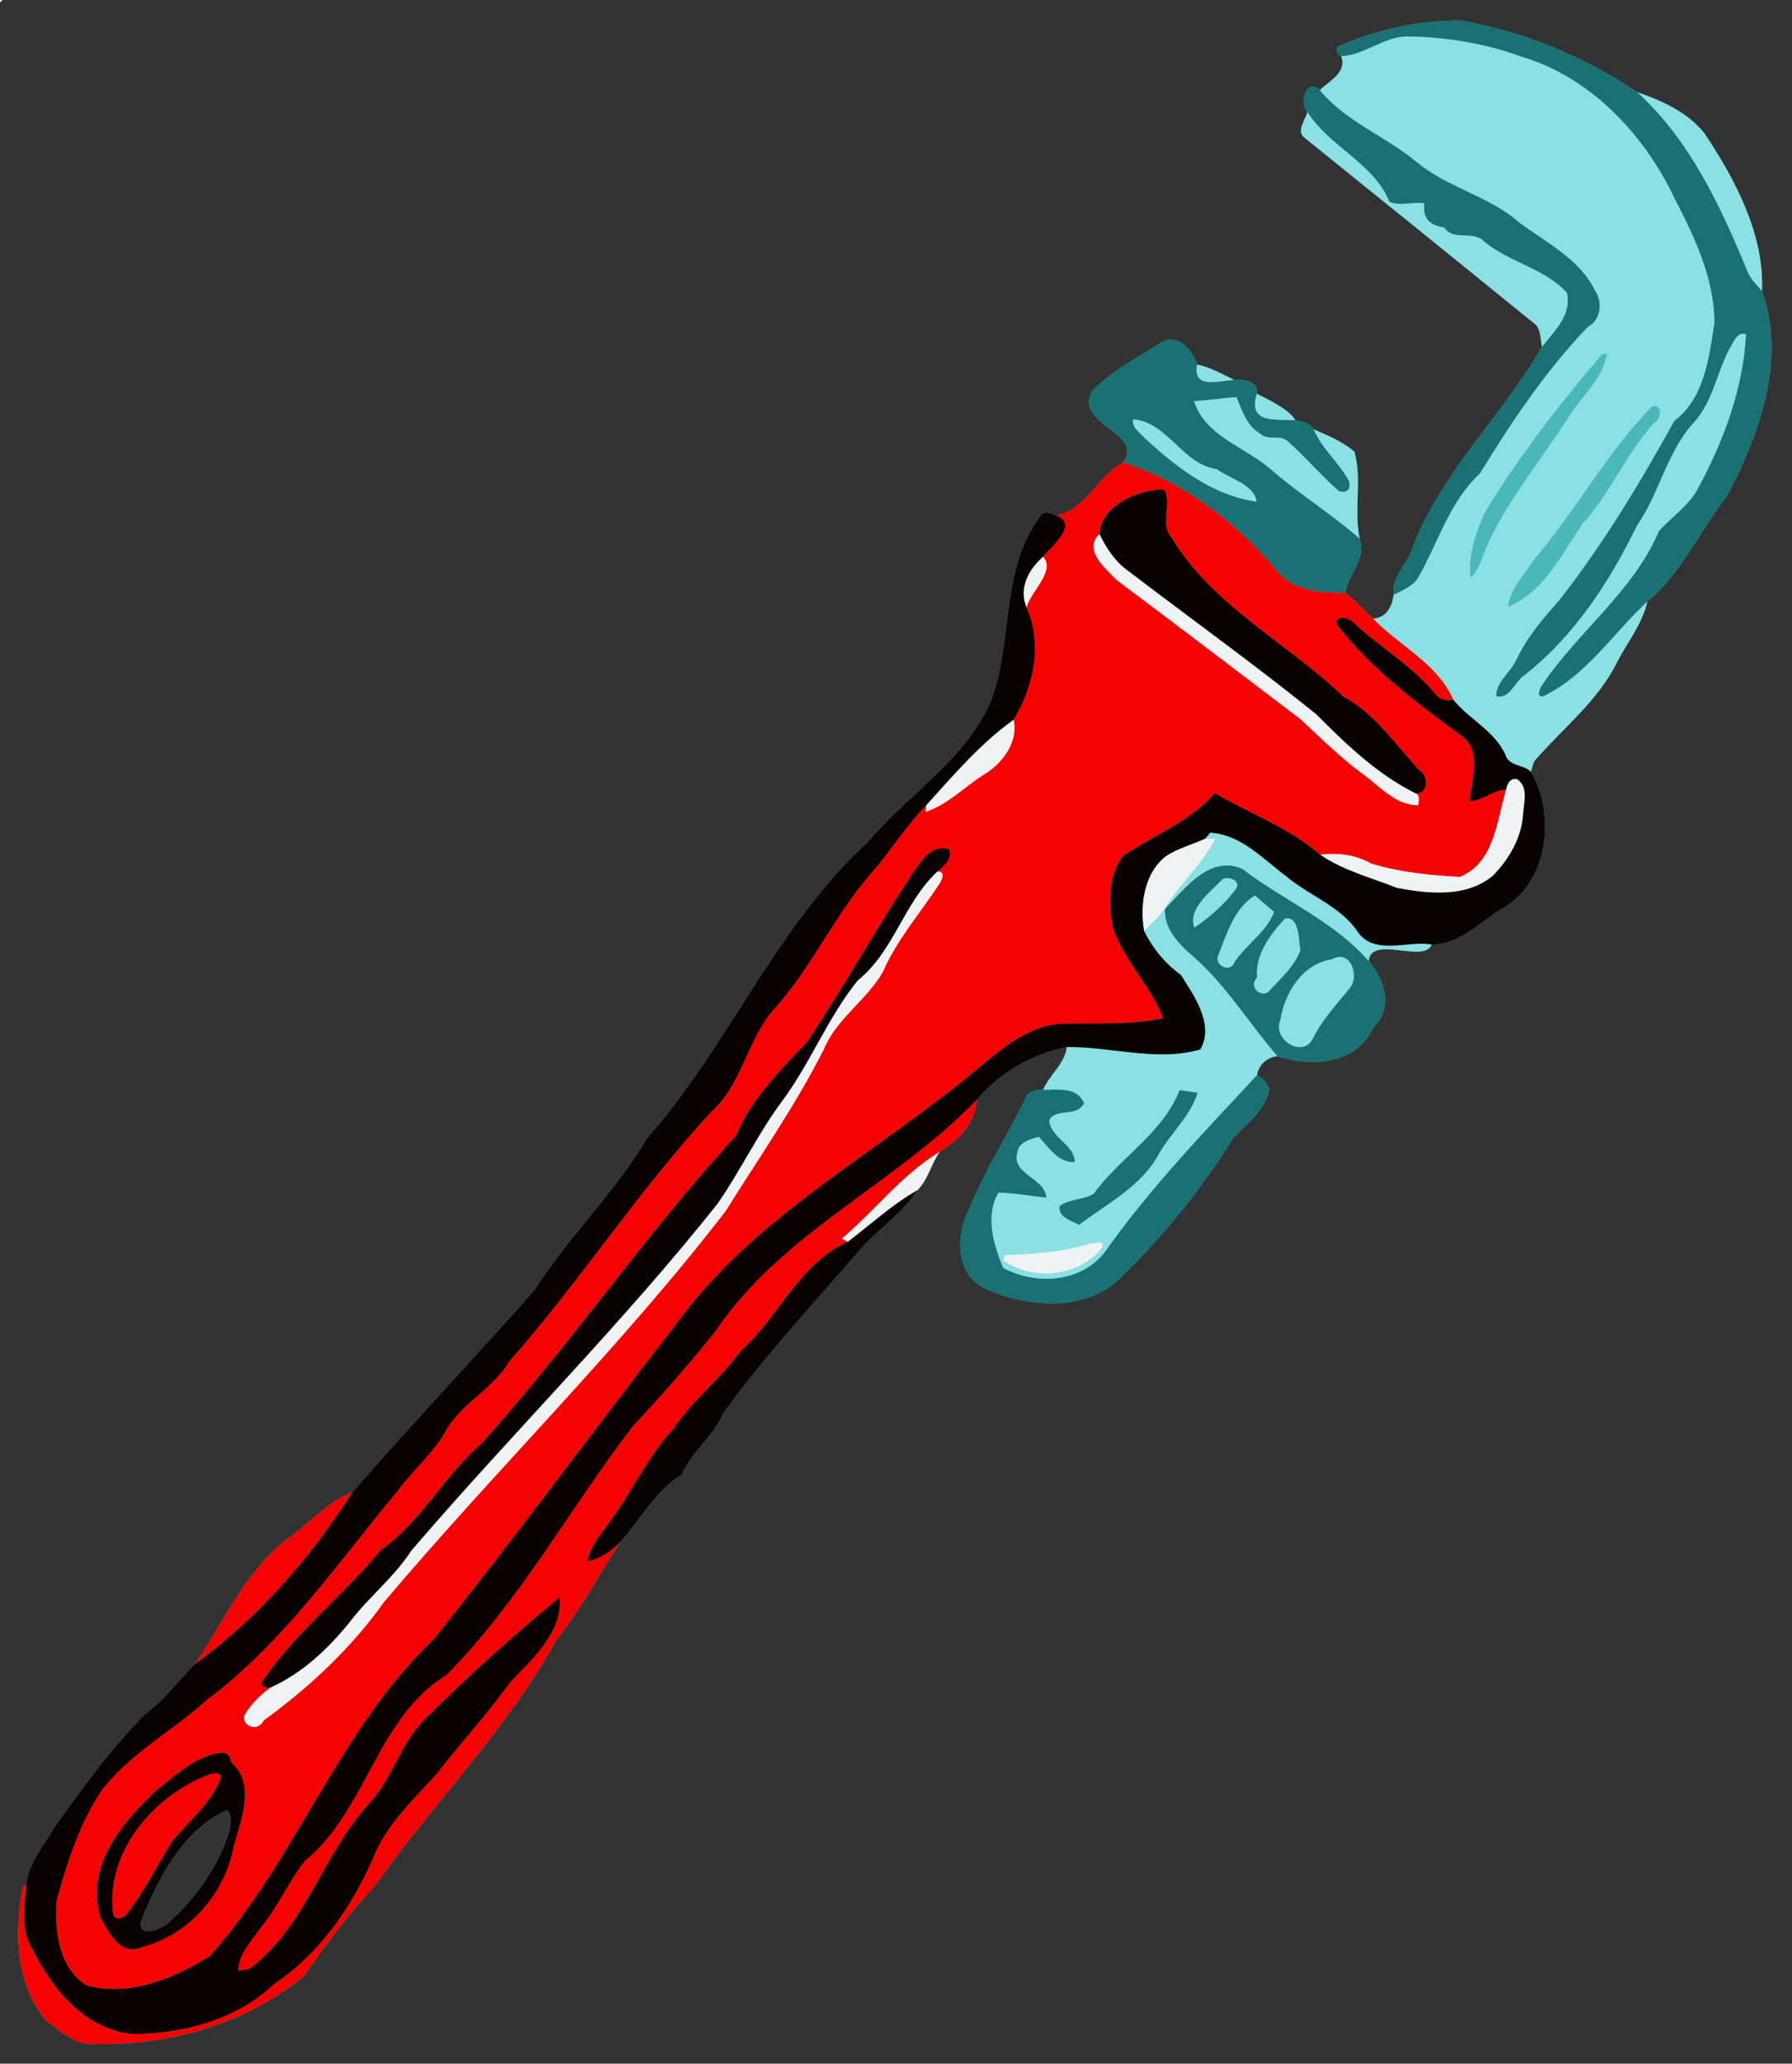
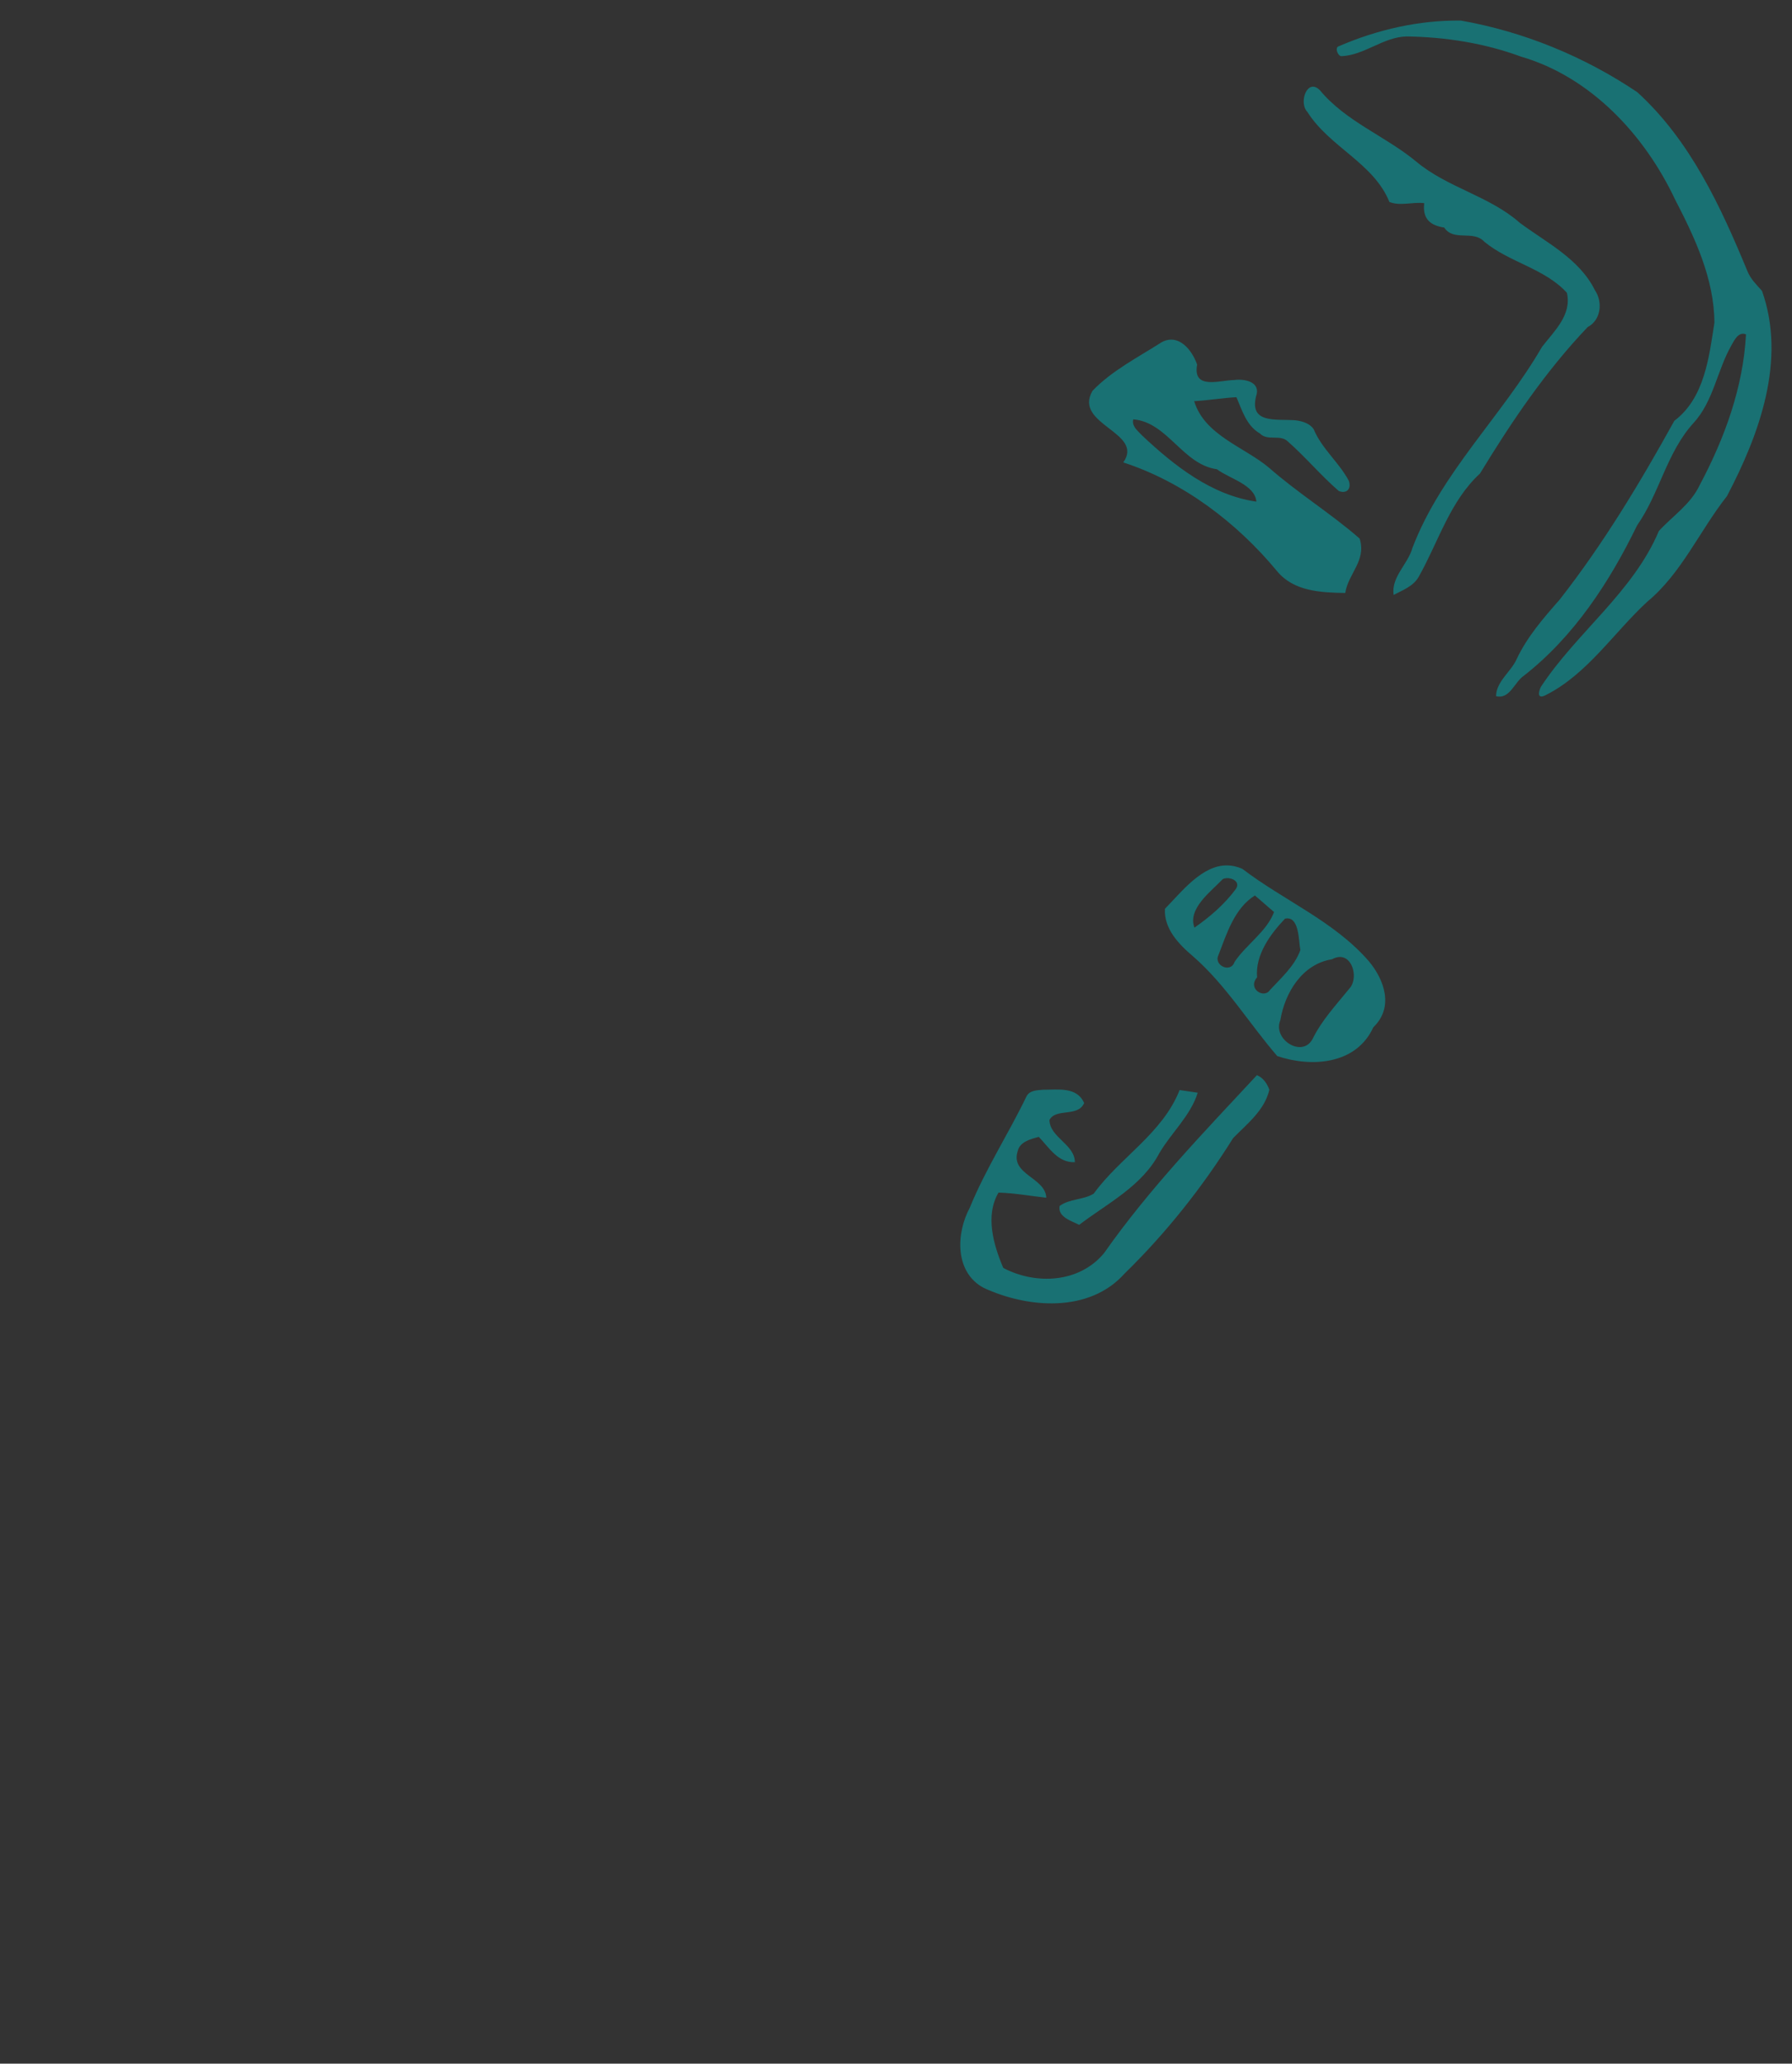
<svg xmlns="http://www.w3.org/2000/svg" height="625pt" width="543pt" version="1.1" viewBox="0 0 543 625">
  <rect x="0" y="0" width="543" height="625" fill="#333333" stroke="none" />
  <g>
-     <path d="m442.68 6.23c-12.7-0.15-25.31 2.73-36.95 7.75-1.37 0.34-0.429 2.901 0.691 3.041 1.84 4.87-3.49 7.4-6.5 10.27-0.722-0.716-1.402-1.027-2.011-1.042-2.64-0.064-3.965 5.438-1.739 7.672-0.58 2.4-3.501 5.779-0.911 7.759 23.14 18.62 46.241 37.27 69.291 56 2.48 1.62 2.161 4.781 2.691 7.391-12.12 20.94-30.52 38.01-39.24 60.83-1.36 4.97-6.48 8.78-5.72 14.28-0.41 3.58-2.23 6.96-6.22 7.18-2.75-2.65-5.34-5.519-8.43-7.769 0.88-5.88 6.491-9.791 4.361-16.481-1.87-8.71 0.839-17.709-1.591-26.309-3.56-3.1-8.07-4.87-12.32-6.77-1.15-1.81-3.52-2.509-5.55-2.739-1.88-3.27-7.779-6.05-11.709-8.05 0.72-3.76-3.991-4.54-6.791-4.15-3.64-1.75-7.299-3.861-11.289-4.681-1.178-3.429-4.113-7.635-7.961-7.553-0.888 0.019-1.825 0.265-2.8 0.803-7.09 4.53-15.219 8.691-20.939 14.711-5.95 10.25 15.82 12.53 9.33 21.68-7.73 4.06-11.26 14.259-20.28 16.109-0.905-0.41-1.953-0.835-2.898-0.861-0.945-0.026-1.788 0.346-2.283 1.531-11.67 15.8-7.979 36.95-14.339 54.73-7.46 18.24-25.29 28.84-37.58 43.42-27.91 25.56-42.23 61.81-67.07 89.95-9.77 16.53-23.85 29.84-34.07 45.92-18.13 20.55-37.08 40.329-55 61.059-7.26 2.69-12.48 8.861-18.62 13.311-13.53 9.69-20.05 25.5-29.2 38.83-5.02 4.97-9.18 10.85-14.97 15-10.23 10.27-18.759 22.03-27.189 33.82-3.37 5.81-8.371 11.34-8.891 18.35l-0.87-0.25c-2.91 13.71-2.55 29.779 6.87 41.009 4.49 3.29 9.18 7.8 15.28 7.05 22.38 0.42 45.731-6.17 63.011-20.75 6.53-9.67 13.71-18.789 21.58-27.439 17.71-25.14 39.89-47.09 54.77-74.2 7.46-9.22 12.88-19.81 19.4-29.67 6.21-6.89 10.41-15.411 18.6-20.391 2.94-7.03 9.48-11.43 12.5-18.45 12.7-17.7 27.74-33.67 41.92-50.1 5.34-6.05 12.48-10.5 16.83-17.48 3.3-3.11 4.239-8.07 6.909-11.75 5.64-3.34 10.9-8.86 11.17-15.72 6.95-8.16 16.84-13.92 27.33-15.97-0.63 5.16-5.24 8.341-7.17 12.931-1.78 0.14-4.119 0.159-5.059 1.989-5.47 11.39-12.42 22.021-17.2 33.761-4.19 7.77-4.59 19.569 4.23 24.259 13.37 6.19 31.97 7.66 42.68-4.33 12.54-12.23 23.601-26.16 32.891-41.03 4.26-4.35 9.54-8.41 10.98-14.65-0.67-1.86-1.88-3.651-3.77-4.411 0.58-3.25 2.94-5.32 6.17-5.78 10.33 3.47 23.911 2.63 29.111-8.73 6.22-5.95 3.47-14.27-1.42-20.07 0.74-8.01 16.76 0.869 19.12-4.991 8.29 0.11 14.169-6.429 20.689-10.509 14.54-7.64 17.13-28.541 9.38-41.791 0.35-1.14 0.471-2.38 1.131-3.4 8.57-9.89 19.319-18.179 25.119-30.169 3.12-5.91 7.501-11.32 8.981-17.95 10.41-8.61 15.88-21.521 24.15-31.981 9.85-18.75 18.069-41.24 10.609-62.18 0.71-17.12-8.039-33.549-17.359-47.589-5.06-6.43-12.86-9.961-20.4-12.561-16.06-10.8-34.371-18.33-53.461-21.7zm-373.91 542.09c1.532 0.255 1.125 4.52 0.806 6.105-3.35 10.77-10.07 20.33-18.42 27.8-2.14 2.36-10.83 5.241-7.93-1.659 5.26-12.66 12.271-26.121 25.211-32.241 0.12-0.021 0.231-0.021 0.333-0.005z" fill="#4ab8b8" />
-     <path fill="#eff2f2" d="m0 0v0.78c0.19-0.2 0.58-0.59 0.78-0.78h-0.78zm333.17 161.7c-5.21 4.82 1.909 10.581 5.189 13.991 18.68 13.95 37.191 28.109 55.761 42.189 6.39 5.95 12.61 12.121 19.73 17.241 4.77 3.64 9.46 8.84 15.9 8.77 0.13-1.2 0.72-2.971-0.75-3.611-11.68-5.76-21.121-14.94-30.241-24.05-18.49-14.93-37.829-28.789-56.719-43.209-4.06-2.83-6.77-6.95-8.87-11.32zm-17.091 6.891c-4.52 3.89-7.5 9.67-5 15.5 1.01-4.71 9.03-11.23 5-15.5zm-8.909 49.339c-10.06 7.18-18.22 16.781-26.48 25.891-0.09 0.53-0.261 1.59-0.341 2.12 6.89-2.17 12-7.751 18.05-11.491 5.5-3.31 10.28-9.89 8.77-16.52zm151.8 17.981c-1.661 0.067-2.272 1.667-2.631 3.269-2.86 9.42-3.49 22.1-14 26.38-9.01-0.5-18.17-1.42-26.82-4.03-4.68-2.74-10.221-3.37-15.541-2.7 7.06 4.89 15.511 6.98 23.391 10.12 9.54 1.78 20.86 3.001 28.93-3.659 5.04-5.09 8.861-11.67 9.241-18.97 0.27-3.38 1.629-8.001-1.791-10.341-0.282-0.058-0.541-0.078-0.778-0.069zm-92.167 18.017c-0.517 0-1.035 0.007-1.555 0.022-3.93 1.81-8.2 2.9-11.87 5.28-6.73 5.08-8.08 14.981-6.72 22.711 2.33-2.03 4.531-4.18 6.331-6.7 4.46-7.58 11.419-13.431 15.369-21.291-0.52-0.015-1.037-0.022-1.555-0.022zm-82.358 10.017c-0.132-0.006-0.279-0.002-0.438 0.014-10.19 9.52-13.15 24.15-24.1 32.97-9.02 11.12-14.219 24.74-22.709 36.25-7.41 9.88-12.699 21.14-19.709 31.28-29.11 36.65-62.421 69.651-92.861 105.16-5.19 8.01-12.779 13.93-18.539 21.48-6.57 8.16-14.45 15.62-24.1 19.97-3.1 2.19-5.921 5.02-7.861 8.3-1.17 3.39 4.03 5.42 5.78 1.72 13.77-10 26.501-21.861 36.391-35.781 33.87-40.1 71.52-76.899 103.58-118.47 10.14-16.25 21.18-31.991 29.83-49.141 3.81-9.2 12.881-14.731 17.791-23.241 4.26-9.81 11.41-17.97 17.23-26.85 0.806-1.181 1.702-3.575-0.283-3.664zm0.34 84.85c-11.48 6.88-19.599 17.78-29.709 26.32 0.46 0.25 1.39 0.74 1.85 0.98 6.92-5.27 13.35-11.23 20.95-15.55 3.3-3.11 4.239-8.07 6.909-11.75zm48.164 27.427c-0.934 0.034-2.159 0.408-2.873 0.433-8.29 2.54-16.98 3.011-25.58 3.431-0.16 0.4-0.501 1.189-0.661 1.589 9.19 6.61 23.391 5.041 30.241-3.839 0.45-1.34-0.193-1.648-1.127-1.614z" />
    <path fill="#197173" d="m442.68 6.23c-12.7-0.15-25.31 2.73-36.95 7.75-1.37 0.34-0.429 2.901 0.691 3.041 7.03-0.28 12.719-5.82 19.789-5.98 11.78 0.16 23.611 2.029 34.681 6.109 21.15 6.16 37.49 23.75 46.68 43.27 6.01 11.59 11.85 24.01 11.92 37.32-1.64 10.54-3 22.809-12.15 29.709-10.34 18.7-21.491 37.231-34.731 54.141-4.89 5.56-9.8 11.189-13 17.939-1.7 3.9-6.24 6.841-6.28 11.311 4.13 1.03 5.54-4.181 8.32-6.111 15.24-11.87 26.07-28.44 34.42-45.62 6.81-9.71 8.979-22.13 17.089-31 6.02-6.55 7.12-15.809 11.4-23.369 0.93-1.63 2.17-4.401 4.5-3.481-0.85 16.15-6.519 31.561-14.059 45.711-2.7 5.75-8.16 9.29-12.33 13.83-7.8 18.51-24.93 30.75-35.77 47.23-0.87 1.87-1.02 3.78 1.52 2.47 12.6-6.37 20.58-18.909 30.72-28.259 10.41-8.61 15.88-21.521 24.15-31.981 9.85-18.75 18.069-41.24 10.609-62.18-1.64-1.82-3.45-3.59-4.38-5.9-8.15-19.7-17.33-39.6-33.38-54.25-16.06-10.8-34.371-18.33-53.461-21.7zm-44.77 20.018c-2.64-0.064-3.965 5.438-1.739 7.672 6.7 10.63 20.099 15.47 24.839 27.25 3.34 1.32 7.04-0.081 10.55 0.359-0.59 4.94 2.041 6.781 6.061 7.391 2.86 4.33 8.79 0.639 12.15 4.289 7.62 6.3 18.29 8.081 25.02 15.461 1.56 6.74-3.92 11.67-7.55 16.4-12.12 20.94-30.52 38.01-39.24 60.83-1.36 4.97-6.48 8.78-5.72 14.28 2.77-1.46 5.93-2.58 7.6-5.48 5.97-10.56 9.45-22.901 18.58-31.291 9.55-15.69 19.941-31.059 32.611-44.339 4.07-2.14 4.649-7.59 2.209-11.18-4.75-9.539-14.59-14.34-22.74-20.39-9.27-8.2-21.98-10.64-31.45-18.6-9.36-7.73-21.31-12.089-29.17-21.609-0.722-0.716-1.402-1.027-2.011-1.042zm-43.13 76.608c-0.888 0.019-1.825 0.265-2.8 0.803-7.09 4.53-15.219 8.691-20.939 14.711-5.95 10.25 15.82 12.53 9.33 21.68 18.19 5.93 34.36 18.18 46.57 32.9 5.05 6.19 13.359 6.511 20.689 6.641 0.88-5.88 6.491-9.791 4.361-16.481-8.8-7.67-18.8-13.82-27.57-21.55-7.55-6.26-19.45-9.779-22.57-20.059 4.28-0.25 8.52-0.969 12.8-1.209 1.75 4.01 3.029 8.62 7.109 10.98 2.32 2.42 6.16 0.139 8.5 2.459 5.39 4.74 9.991 10.301 15.431 14.991 2.45 0.93 3.87-0.781 3-3.141-2.96-5.55-8.151-9.66-10.611-15.55-1.15-1.81-3.52-2.509-5.55-2.739-5.89-0.47-14.499 1.27-11.709-8.05 0.72-3.76-3.991-4.54-6.791-4.15-4.36 0.02-12.699 3.139-11.289-4.681-1.178-3.429-4.113-7.635-7.961-7.553zm-11.38 24.15c10.39 0.84 14.931 13.661 25.341 15.111 3.81 2.87 11.519 4.679 11.959 9.809-13.56-1.94-24.87-10.859-34.6-20.009-1.25-1.37-3.26-2.801-2.7-4.911zm28.611 135.09c-7.72-0.208-13.907 7.95-19.02 13.139-0.34 6.03 4.2 10.76 8.5 14.38 10.02 8.74 16.919 20.24 25.539 30.23 10.33 3.47 23.911 2.63 29.111-8.73 6.22-5.95 3.47-14.27-1.42-20.07-10.54-12.1-25.721-18.31-38.261-27.9-1.538-0.684-3.019-1.01-4.449-1.048zm-0.239 3.852c1.926-0.065 4.12 1.325 2.658 3.356-3.39 4.57-7.83 8.411-12.5 11.641-2.14-5.77 5.02-10.939 8.6-14.709 0.367-0.18 0.798-0.273 1.242-0.287zm8.48 5.25c1.45 1.25 4.35 3.76 5.8 5.02-2.21 5.94-8.409 9.8-11.959 15.1-1.19 3.54-6.37 1.05-4.9-2.02 2.52-6.51 4.819-14.18 11.059-18.1zm9.909 6.944c3.629 0.062 3.345 7.289 3.87 9.577-1.68 4.8-5.839 8.469-9.259 12.159-1.76 2.7-6.86-0.429-3.85-3.889-0.64-6.74 4.029-13.121 8.459-17.761 0.278-0.063 0.538-0.09 0.78-0.086zm15.942 11.684c4.026 0.088 5.466 6.82 2.698 9.672-3.96 4.88-8.301 9.5-11.091 15.2-3.15 5.8-12.159 0.069-9.759-5.691 1.39-8.37 6.629-17.04 15.659-18.48 0.912-0.506 1.747-0.718 2.492-0.702zm-25.242 35.802c-16.11 17.32-32.68 34.46-46.3 53.87-7.56 9.16-20.82 9.649-30.55 4.509-2.94-6.9-5.57-15.819-1.45-22.809 4.86 0.13 9.651 1.01 14.481 1.55-0.24-6.2-11.081-6.98-8.631-14.23 0.67-2.75 3.96-3.551 6.35-4.211 3.14 3.26 5.811 7.9 10.941 7.67-0.05-5.46-7.63-7.48-7.7-12.8 2.01-3.68 8.599-0.729 10.509-5.109-2.19-5.01-7.89-4.01-12.4-4.03-1.78 0.14-4.119 0.159-5.059 1.989-5.47 11.39-12.42 22.021-17.2 33.761-4.19 7.77-4.59 19.569 4.23 24.259 13.37 6.19 31.97 7.66 42.68-4.33 12.54-12.23 23.601-26.16 32.891-41.03 4.26-4.35 9.54-8.41 10.98-14.65-0.67-1.86-1.88-3.651-3.77-4.411zm-23.419 4.5c-5.19 13.16-18.111 20.44-26.031 31.38-3.15 1.95-7.32 1.501-10.33 3.731-0.65 3.33 3.59 4.519 5.92 5.719 8.61-6.55 19.02-11.699 24.28-21.689 3.64-6.23 9.47-11.34 11.65-18.33-1.37-0.2-4.119-0.611-5.489-0.811z" />
-     <path fill="#8be0e3" d="m426.21 11.041c-7.07 0.16-12.759 5.7-19.789 5.98 1.84 4.87-3.49 7.4-6.5 10.27 7.86 9.52 19.81 13.879 29.17 21.609 9.47 7.96 22.18 10.4 31.45 18.6 8.15 6.05 17.989 10.851 22.739 20.391 2.44 3.59 1.861 9.04-2.209 11.18-12.67 13.28-23.061 28.649-32.611 44.339-9.13 8.39-12.61 20.731-18.58 31.291-1.67 2.9-4.83 4.02-7.6 5.48-0.41 3.58-2.23 6.96-6.22 7.18 7.99 8.32 19.441 13.49 24.291 24.55 4.85 6.02 12.6 9.471 15.83 16.761 1.08 3.48 5.43 2.799 7.73 5.089 0.35-1.14 0.471-2.38 1.131-3.4 8.57-9.89 19.319-18.179 25.119-30.169 3.12-5.91 7.501-11.32 8.981-17.95-10.14 9.35-18.12 21.889-30.72 28.259-2.54 1.31-2.39-0.6-1.52-2.47 10.84-16.48 27.97-28.72 35.77-47.23 4.17-4.54 9.63-8.08 12.33-13.83 7.54-14.15 13.209-29.561 14.059-45.711-2.33-0.92-3.57 1.851-4.5 3.481-4.28 7.56-5.38 16.819-11.4 23.369-8.11 8.87-10.279 21.29-17.089 31-8.35 17.18-19.18 33.75-34.42 45.62-2.78 1.93-4.19 7.141-8.32 6.111 0.04-4.47 4.58-7.411 6.28-11.311 3.2-6.75 8.11-12.379 13-17.939 13.24-16.91 24.391-35.441 34.731-54.141 9.15-6.9 10.51-19.169 12.15-29.709-0.07-13.31-5.91-25.73-11.92-37.32-9.19-19.52-25.53-37.11-46.68-43.27-11.07-4.08-22.901-5.949-34.681-6.109zm69.931 16.889c16.05 14.65 25.23 34.55 33.38 54.25 0.93 2.31 2.74 4.08 4.38 5.9 0.71-17.12-8.039-33.549-17.359-47.589-5.06-6.43-12.86-9.961-20.4-12.561zm-99.97 5.991c-0.58 2.4-3.501 5.779-0.911 7.759 23.14 18.62 46.241 37.27 69.291 56 2.48 1.62 2.161 4.781 2.691 7.391 3.63-4.73 9.11-9.66 7.55-16.4-6.73-7.38-17.4-9.161-25.02-15.461-3.36-3.65-9.29 0.041-12.15-4.289-4.02-0.61-6.651-2.451-6.061-7.391-3.51-0.44-7.21 0.961-10.55-0.359-4.74-11.78-18.139-16.62-24.839-27.25zm90.78 73.289c-1.38 7.8-8.081 13.19-12.041 19.72-7.7 11.95-16.809 23.05-23.139 35.85-2.13 4.02-2.9 8.901-6.13 12.261-0.96-6.32 1.47-13.88 4.38-20 10.33-16.93 22.539-32.731 35.439-47.741 0.37-0.02 1.121-0.071 1.491-0.091zm-124.21 3.2c-1.41 7.82 6.929 4.701 11.289 4.681-3.64-1.75-7.299-3.861-11.289-4.681zm18.08 8.831c-2.79 9.32 5.819 7.58 11.709 8.05-1.88-3.27-7.779-6.05-11.709-8.05zm-6.17 1.05c-4.28 0.24-8.52 0.959-12.8 1.209 3.12 10.28 15.02 13.799 22.57 20.059 8.77 7.73 18.77 13.88 27.57 21.55-1.87-8.71 0.839-17.709-1.591-26.309-3.56-3.1-8.07-4.87-12.32-6.77 2.46 5.89 7.651 10 10.611 15.55 0.87 2.36-0.55 4.071-3 3.141-5.44-4.69-10.041-10.251-15.431-14.991-2.34-2.32-6.18-0.039-8.5-2.459-4.08-2.36-5.359-6.97-7.109-10.98zm126.93 2.748c2.165 0.191 1.645 4.043-0.306 5.031-8.59 9.22-13.2 21.249-21.7 30.509-6.36 9.25-11.72 20.75-22.63 25.18 0.76-5.46 4.92-9.61 7.73-14.1 12.75-14.83 22.069-32.449 35.809-46.459 0.422-0.141 0.788-0.188 1.097-0.161zm-158.18 3.97c-0.56 2.11 1.45 3.541 2.7 4.911 9.73 9.15 21.04 18.069 34.6 20.009-0.44-5.13-8.149-6.939-11.959-9.809-10.41-1.45-14.951-14.271-25.341-15.111zm23.32 125.16c-0.36 0.45-1.1 1.33-1.47 1.78 1.04-0.03 2.069-0.03 3.109 0-3.95 7.86-10.909 13.711-15.369 21.291 6.06-6.15 13.629-16.471 23.469-12.091 12.54 9.59 27.721 15.8 38.261 27.9 0.74-8.01 16.76 0.869 19.12-4.991-7.12-1.3-17.331 3.41-22.341-3.73-5.26-7.91-14.789-11.039-21.809-16.989-7.1-5.26-13.53-12.56-22.97-13.17zm-13.73 23.07c-1.8 2.52-4.001 4.67-6.331 6.7 2.61 5.27 6.33 9.869 11.12 13.289 4.06 6.4 10.22 15.061 5.93 22.591-13.07 3.83-27.01-0.891-40.43-0.711-0.63 5.16-5.24 8.341-7.17 12.931 4.51 0.02 10.21-0.98 12.4 4.03-1.91 4.38-8.499 1.429-10.509 5.109 0.07 5.32 7.65 7.34 7.7 12.8-5.13 0.23-7.801-4.41-10.941-7.67-2.39 0.66-5.68 1.461-6.35 4.211-2.45 7.25 8.391 8.03 8.631 14.23-4.83-0.54-9.621-1.42-14.481-1.55-4.12 6.99-1.49 15.909 1.45 22.809 9.73 5.14 22.99 4.651 30.55-4.509 13.62-19.41 30.19-36.55 46.3-53.87 0.58-3.25 2.94-5.32 6.17-5.78-8.62-9.99-15.519-21.49-25.539-30.23-4.3-3.62-8.84-8.35-8.5-14.38zm18.781-9.287c-0.444 0.015-0.875 0.107-1.242 0.287-3.58 3.77-10.74 8.939-8.6 14.709 4.67-3.23 9.11-7.071 12.5-11.641 1.462-2.031-0.732-3.421-2.658-3.356zm8.48 5.25c-6.24 3.92-8.539 11.59-11.059 18.1-1.47 3.07 3.71 5.56 4.9 2.02 3.55-5.3 9.749-9.16 11.959-15.1-1.45-1.26-4.35-3.77-5.8-5.02zm9.909 6.944c-0.242-0.004-0.502 0.023-0.78 0.086-4.43 4.64-9.099 11.021-8.459 17.761-3.01 3.46 2.09 6.589 3.85 3.889 3.42-3.69 7.579-7.359 9.259-12.159-0.525-2.288-0.241-9.514-3.87-9.577zm15.942 11.684c-0.746-0.016-1.58 0.195-2.492 0.702-9.03 1.44-14.269 10.11-15.659 18.48-2.4 5.76 6.609 11.491 9.759 5.691 2.79-5.7 7.131-10.32 11.091-15.2 2.768-2.852 1.327-9.584-2.698-9.672zm-48.661 40.302c1.37 0.2 4.119 0.611 5.489 0.811-2.18 6.99-8.01 12.1-11.65 18.33-5.26 9.99-15.67 15.139-24.28 21.689-2.33-1.2-6.57-2.389-5.92-5.719 3.01-2.23 7.18-1.781 10.33-3.731 7.92-10.94 20.841-18.22 26.031-31.38zm-24.497 46.097c0.934-0.034 1.577 0.274 1.127 1.614-6.85 8.88-21.051 10.449-30.241 3.839 0.16-0.4 0.501-1.189 0.661-1.589 8.6-0.42 17.29-0.891 25.58-3.431 0.715-0.025 1.94-0.399 2.873-0.433z" />
-     <path fill="#f70202" d="m340.37 140.05c-7.73 4.06-11.26 14.259-20.28 16.109 7 2.8-1.731 9.461-4.011 12.431 4.03 4.27-3.99 10.79-5 15.5 4.89 10.87 2.151 23.949-3.909 33.839 1.51 6.63-3.27 13.21-8.77 16.52-6.05 3.74-11.16 9.321-18.05 11.491 0.08-0.53 0.251-1.59 0.341-2.12-6.08 6.3-10.74 13.789-16.47 20.389-10.96 12.42-17.79 27.811-28.68 40.311-9.01 9.28-10.261 23.42-19.931 32.13-22.12 23.84-39.789 51.32-61.289 75.67-4.87 8.37-14.391 12.449-19.141 20.859-3.82 6.93-10 12.04-14.68 18.33-18.27 21.93-34.59 45.961-57.72 63.261-10.36 9.38-23.09 16.1-31.8 27.23-6.87 10.1-10.55 21.901-13.83 33.541-0.7 9.02 0.61 20.56 9.07 25.78 13.12 3.52 26.299-2.07 37.289-8.77 26.32-29.44 39.05-68.62 67.95-96.08 24.91-31.2 48.55-63.41 73.07-94.95 24.06-33.42 61.66-52.381 92.52-78.461 7.01-5.9 14.69-12.199 24.23-12.989 10.39-0.28 20.96 0.529 31.22-1.661-3.77-9.63-11.57-17.189-15.12-26.939-1.59-7.18-1.68-16.1 2.92-22.2 9.33-6.31 20.251-10.3 27.791-19.05 10.65 6.21 22.429 10.469 31.889 18.609 5.32-0.67 10.861-0.04 15.541 2.7 8.65 2.61 17.81 3.53 26.82 4.03 10.51-4.28 11.14-16.96 14-26.38-4.02 0.07-7.041 3.38-10.991 3.48 0.38-6.57 3.98-14.75-2.3-19.7-13.58-9.87-27.32-20.269-37.77-33.539-1.07-3.45 3.461-2.42 4.891-0.8 8.01 7.43 17.639 13 24.689 21.47 1.35 1.71 3.381 2.409 5.491 1.819-4.85-11.06-16.301-16.23-24.291-24.55-2.75-2.65-5.34-5.519-8.43-7.769-7.33-0.13-15.639-0.451-20.689-6.641-12.21-14.72-28.38-26.97-46.57-32.9zm12.28 8.15c2.71 3.91-1.391 10.519 2.359 14.659 12.42 20.66 35.061 31.85 52.031 48.12 9.68 5.24 15.74 14.46 23 22.32 2.96 1.59 2.749 7.2-1.041 6.98 1.47 0.64 0.88 2.411 0.75 3.611-6.44 0.07-11.13-5.13-15.9-8.77-7.12-5.12-13.34-11.291-19.73-17.241-18.57-14.08-37.081-28.239-55.761-42.189-3.28-3.41-10.399-9.171-5.189-13.991 0.67-8.86 11.84-13.32 19.48-13.5zm-66.906 108.71c0.592 0.011 1.22 0.109 1.886 0.308 1.08 2.99-1.62 5.069-3.62 6.739 2.54-0.25 1.58 2.39 0.72 3.65-5.82 8.88-12.97 17.04-17.23 26.85-4.91 8.51-13.981 14.041-17.791 23.241-8.65 17.15-19.69 32.891-29.83 49.141-32.06 41.57-69.71 78.369-103.58 118.47-9.89 13.92-22.621 25.781-36.391 35.781-1.75 3.7-6.95 1.67-5.78-1.72 1.94-3.28 4.761-6.11 7.861-8.3-1.41 0.2-3.831-0.521-2.231-2.211 10.07-14.71 24.47-25.75 35.67-39.43 12.39-8.68 19.27-22.65 30.63-32.38 26.99-29.94 49.71-63.469 77-93.059 4.6-11.15 13.341-19.841 21.541-28.411 11.21-16.89 21.12-34.639 32.27-51.589 2.284-3.027 4.727-7.158 8.873-7.078zm10.206 76.167c-24.43 25.42-58.881 40.131-78.991 69.861-7.94 9.96-16.37 19.609-25.13 28.919-19.16 24.91-34.26 52.981-56.53 75.431-21.2 13.03-24.16 40.939-42.82 56.219-5.14 6.36-8.269 14.121-13.559 20.411-2.69 3.92-6.661 7.79-6.711 12.87 1.24-0.07 2.53-0.111 3.65-0.691 16.94-12.93 22.09-34.829 36.17-50.059 7.13-7.68 9.451-18.63 17.211-25.82 12.8-12.84 26.45-24.86 40.33-36.48 0.99 10.72-8.39 18.7-15.02 25.83-6.92 9.64-15.04 18.31-22.25 27.72-7.22 7.86-15.391 15.509-19.341 25.669-6.62 14.99-16.229 28.771-29.989 37.991-11.31 10.76-27.39 14.96-42.65 15.08-14.56-1.38-24.46-13.61-30.53-25.75-3.59-5.83-2.361-12.659-1.811-19.059l-0.87-0.25c-2.91 13.71-2.55 29.779 6.87 41.009 4.49 3.29 9.18 7.8 15.28 7.05 22.38 0.42 45.731-6.17 63.011-20.75 6.53-9.67 13.71-18.789 21.58-27.439 17.71-25.14 39.89-47.09 54.77-74.2 7.46-9.22 12.88-19.81 19.4-29.67-2.8 2.72-6.08 5.21-10.03 5.87 0.96-4.9 4.57-8.641 7.25-12.641 6.58-8.87 11.08-19.16 18.7-27.27 5.74-8.79 14.27-15.11 20.38-23.62 11.73-10.37 17.66-26.509 32.6-33.209-0.46-0.24-1.39-0.73-1.85-0.98 10.11-8.54 18.229-19.44 29.709-26.32 5.64-3.34 10.9-8.86 11.17-15.72zm-189.1 118.83c-7.26 2.69-12.48 8.861-18.62 13.311-13.53 9.69-20.05 25.5-29.2 38.83 19.24-13.98 34.99-32.181 47.82-52.141zm-39.456 78.944c1.24 0.031 2.289 0.643 2.616 2.877 7.53 6.45 3.111 17.23 0.861 25.22-2.54 14.24-13.351 26.89-27.461 30.63-6.89 3.07-10.149-3.969-12.839-8.639-4.9-15.55 6.27-28.831 16.75-38.611 5.33-4.17 10.389-9.13 17.089-10.98 0.941-0.193 2.02-0.521 2.984-0.497zm-2.07 6.219c-0.613 0.03-1.284 0.186-1.783 0.298-16.81 6.29-31.51 23.289-29.3 42.009 0.22 2.55 3.32 1.65 4.3 0.13 5.4-6.86 9.139-14.8 13.819-22.1 5.11-5.94 11.501-11.26 14.461-18.68 0.381-1.413-0.476-1.708-1.497-1.658z" />
-     <path fill="#0a0101" d="m352.65 148.2c-7.64 0.18-18.81 4.64-19.48 13.5 2.1 4.37 4.81 8.49 8.87 11.32 18.89 14.42 38.229 28.279 56.719 43.209 9.12 9.11 18.561 18.29 30.241 24.05 3.79 0.22 4.001-5.39 1.041-6.98-7.26-7.86-13.32-17.08-23-22.32-16.97-16.27-39.611-27.46-52.031-48.12-3.75-4.14 0.351-10.749-2.359-14.659zm-35.458 7.098c-0.945-0.026-1.788 0.346-2.283 1.531-11.67 15.8-7.979 36.95-14.339 54.73-7.46 18.24-25.29 28.84-37.58 43.42-27.91 25.56-42.23 61.81-67.07 89.95-9.77 16.53-23.85 29.84-34.07 45.92-18.13 20.55-37.08 40.329-55 61.059-12.83 19.96-28.58 38.161-47.82 52.141-5.02 4.97-9.18 10.85-14.97 15-10.23 10.27-18.759 22.03-27.189 33.82-3.37 5.81-8.371 11.34-8.891 18.35-0.55 6.4-1.779 13.229 1.811 19.059 6.07 12.14 15.97 24.37 30.53 25.75 15.26-0.12 31.34-4.32 42.65-15.08 13.76-9.22 23.369-23.001 29.989-37.991 3.95-10.16 12.121-17.809 19.341-25.669 7.21-9.41 15.33-18.08 22.25-27.72 6.63-7.13 16.01-15.11 15.02-25.83-13.88 11.62-27.53 23.64-40.33 36.48-7.76 7.19-10.081 18.14-17.211 25.82-14.08 15.23-19.23 37.129-36.17 50.059-1.12 0.58-2.41 0.621-3.65 0.691 0.05-5.08 4.021-8.95 6.711-12.87 5.29-6.29 8.419-14.051 13.559-20.411 18.66-15.28 21.62-43.189 42.82-56.219 22.27-22.45 37.37-50.521 56.53-75.431 8.76-9.31 17.19-18.959 25.13-28.919 20.11-29.73 54.561-44.441 78.991-69.861 6.95-8.16 16.84-13.92 27.33-15.97 13.42-0.18 27.36 4.541 40.43 0.711 4.29-7.53-1.87-16.191-5.93-22.591-4.79-3.42-8.51-8.019-11.12-13.289-1.36-7.73-0.01-17.631 6.72-22.711 3.67-2.38 7.94-3.47 11.87-5.28 0.37-0.45 1.11-1.33 1.47-1.78 9.44 0.61 15.87 7.91 22.97 13.17 7.02 5.95 16.549 9.079 21.809 16.989 5.01 7.14 15.221 2.43 22.341 3.73 8.29 0.11 14.169-6.429 20.689-10.509 14.54-7.64 17.13-28.541 9.38-41.791-2.3-2.29-6.65-1.609-7.73-5.089-3.23-7.29-10.98-10.741-15.83-16.761-2.11 0.59-4.141-0.109-5.491-1.819-7.05-8.47-16.679-14.04-24.689-21.47-1.43-1.62-5.961-2.65-4.891 0.8 10.45 13.27 24.19 23.669 37.77 33.539 6.28 4.95 2.68 13.13 2.3 19.7 3.95-0.1 6.971-3.41 10.991-3.48 0.41-1.83 1.149-3.66 3.409-3.2 3.42 2.34 2.061 6.961 1.791 10.341-0.38 7.3-4.201 13.88-9.241 18.97-8.07 6.66-19.39 5.439-28.93 3.659-7.88-3.14-16.331-5.23-23.391-10.12-9.46-8.14-21.239-12.399-31.889-18.609-7.54 8.75-18.461 12.74-27.791 19.05-4.6 6.1-4.51 15.02-2.92 22.2 3.55 9.75 11.35 17.309 15.12 26.939-10.26 2.19-20.83 1.381-31.22 1.661-9.54 0.79-17.22 7.089-24.23 12.989-30.86 26.08-68.46 45.041-92.52 78.461-24.52 31.54-48.16 63.75-73.07 94.95-28.9 27.46-41.63 66.64-67.95 96.08-10.99 6.7-24.169 12.29-37.289 8.77-8.46-5.22-9.77-16.76-9.07-25.78 3.28-11.64 6.96-23.44 13.83-33.54 8.71-11.13 21.44-17.85 31.8-27.23 23.13-17.3 39.45-41.331 57.72-63.261 4.68-6.29 10.86-11.4 14.68-18.33 4.75-8.41 14.271-12.489 19.141-20.859 21.5-24.35 39.169-51.83 61.289-75.67 9.67-8.71 10.921-22.85 19.931-32.13 10.89-12.5 17.72-27.891 28.68-40.311 5.73-6.6 10.39-14.089 16.47-20.389 8.26-9.11 16.42-18.711 26.48-25.891 6.06-9.89 8.799-22.969 3.909-33.839-2.5-5.83 0.48-11.61 5-15.5 2.28-2.97 11.011-9.631 4.011-12.431-0.905-0.41-1.953-0.835-2.898-0.861zm-31.45 101.61c-4.146-0.08-6.59 4.051-8.873 7.078-11.15 16.95-21.06 34.699-32.27 51.589-8.2 8.57-16.941 17.261-21.541 28.411-27.29 29.59-50.01 63.119-77 93.059-11.36 9.73-18.24 23.7-30.63 32.38-11.2 13.68-25.6 24.72-35.67 39.43-1.6 1.69 0.821 2.411 2.231 2.211 9.65-4.35 17.53-11.81 24.1-19.97 5.76-7.55 13.349-13.47 18.539-21.48 30.44-35.51 63.751-68.511 92.861-105.16 7.01-10.14 12.299-21.4 19.709-31.28 8.49-11.51 13.689-25.13 22.709-36.25 10.95-8.82 13.91-23.45 24.1-32.97 2-1.67 4.7-3.749 3.62-6.739-0.666-0.199-1.294-0.296-1.886-0.308zm-7.87 103.64c-7.6 4.32-14.03 10.28-20.95 15.55-14.94 6.7-20.87 22.839-32.6 33.209-6.11 8.51-14.64 14.83-20.38 23.62-7.62 8.11-12.12 18.4-18.7 27.27-2.68 4-6.29 7.741-7.25 12.641 3.95-0.66 7.23-3.15 10.03-5.87 6.21-6.89 10.41-15.411 18.6-20.391 2.94-7.03 9.48-11.43 12.5-18.45 12.7-17.7 27.74-33.67 41.92-50.1 5.34-6.05 12.48-10.5 16.83-17.48zm-210.48 170.3c-0.964-0.024-2.044 0.304-2.984 0.497-6.7 1.85-11.759 6.81-17.089 10.98-10.48 9.78-21.65 23.061-16.75 38.611 2.69 4.67 5.949 11.709 12.839 8.639 14.11-3.74 24.921-16.39 27.461-30.63 2.25-7.99 6.669-18.77-0.861-25.22-0.326-2.233-1.376-2.846-2.616-2.877zm-2.07 6.219c1.021-0.05 1.878 0.245 1.497 1.658-2.96 7.42-9.351 12.74-14.461 18.68-4.68 7.3-8.419 15.24-13.819 22.1-0.98 1.52-4.08 2.42-4.3-0.13-2.21-18.72 12.49-35.719 29.3-42.009 0.499-0.112 1.17-0.268 1.783-0.298zm3.45 11.253c1.532 0.255 1.125 4.52 0.806 6.105-3.35 10.77-10.07 20.33-18.42 27.8-2.14 2.36-10.83 5.241-7.93-1.659 5.26-12.66 12.271-26.121 25.211-32.241 0.12-0.021 0.231-0.022 0.333-0.005z" />
  </g>
</svg>